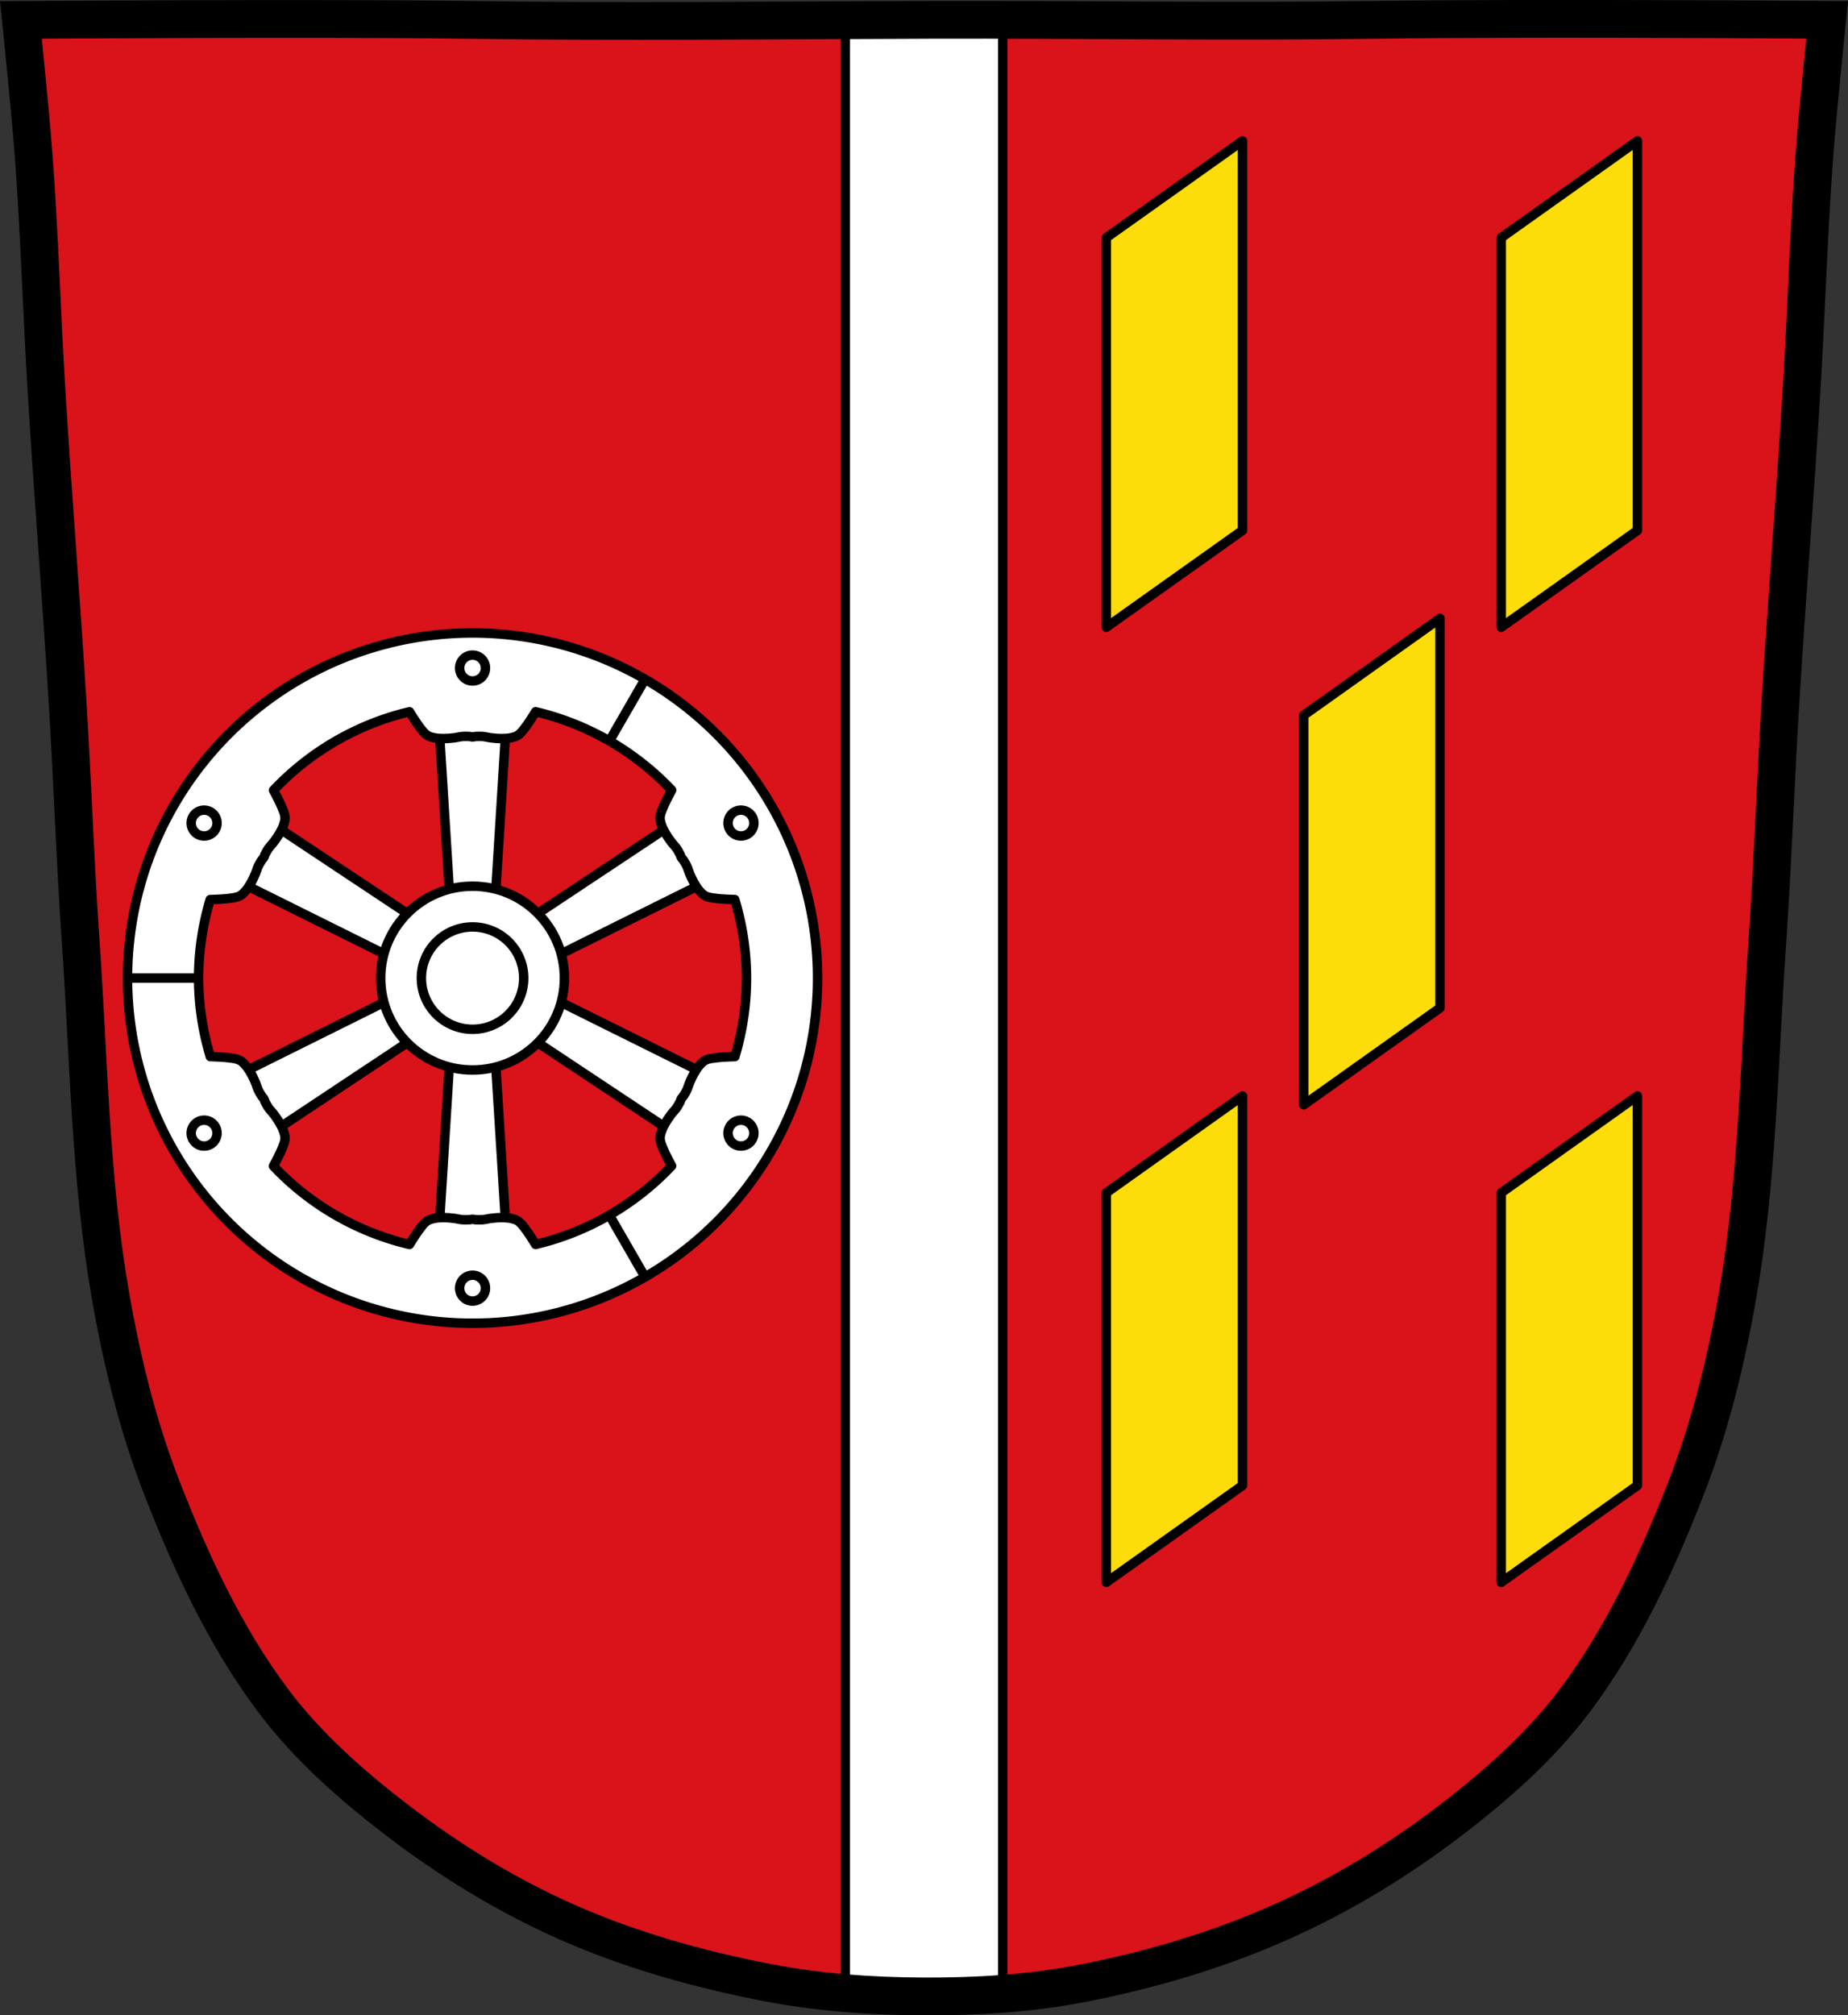
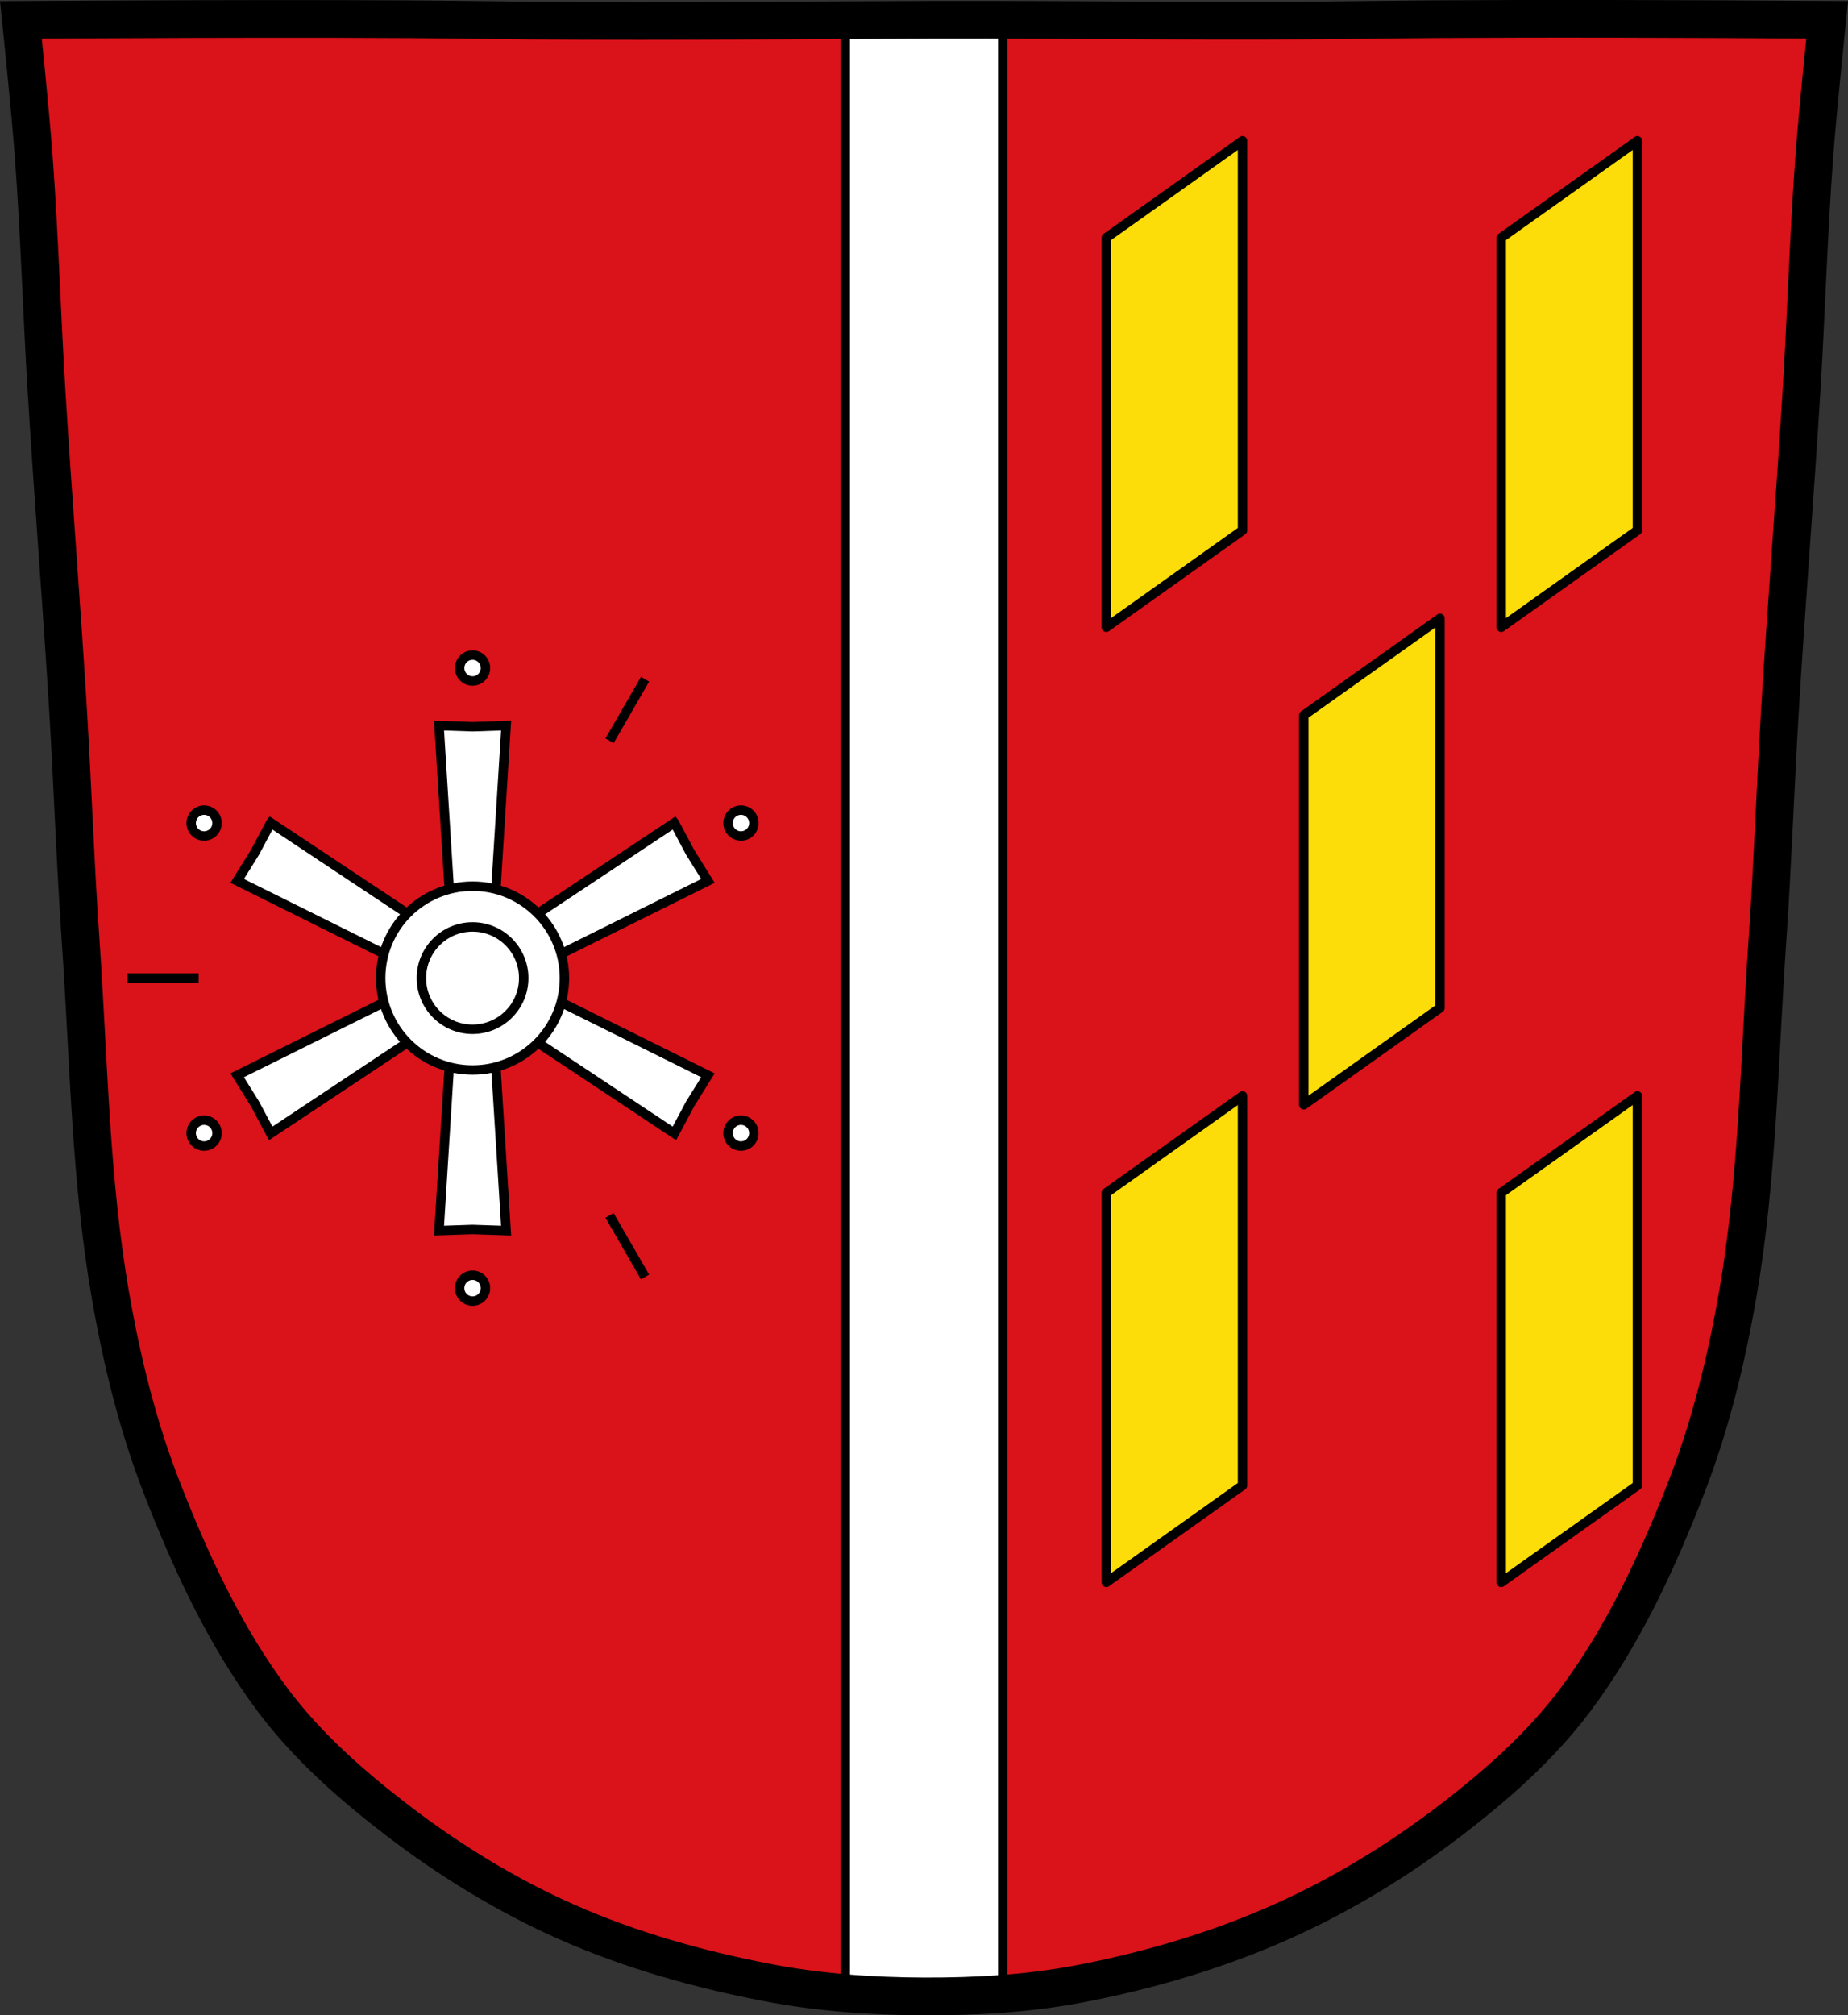
<svg xmlns="http://www.w3.org/2000/svg" width="979.28" height="1067.6" viewBox="0 0 979.284 1067.603">
  <rect x="0" y="0" width="979.284" height="1067.603" fill="#333333" stroke="none" />
  <path d="M799.47 10.025c-26.17.053-51.02.198-70.798.478-79.11 1.122-156.7-.214-235.05 0-2.653.007-5.305.036-7.958.043-78.35.214-155.94 1.122-235.05 0-79.11-1.122-239.53 0-239.53 0s4.995 48.18 6.784 72.32c3.067 41.38 4.256 82.87 6.784 124.29 3.405 55.766 7.902 111.49 11.307 167.25 2.529 41.41 3.91 82.9 6.784 124.29 4.346 62.59 5.02 125.75 15.786 187.56 6.02 34.562 14.418 68.979 27.14 101.67 15.355 39.473 33.473 78.71 58.839 112.63 18.288 24.456 41.648 45.04 65.884 63.62 27.747 21.272 57.962 39.816 89.93 53.968 33.818 14.97 69.917 25.08 106.24 32.09 27.334 5.278 55.35 7.255 83.19 7.349 27.662.094 55.55-1.52 82.71-6.741 36.46-7.01 72.54-17.626 106.46-32.746 31.934-14.235 62.23-32.696 89.98-53.968 24.24-18.58 47.595-39.17 65.884-63.62 25.365-33.919 43.484-73.16 58.839-112.63 12.718-32.695 21.12-67.16 27.14-101.72 10.762-61.814 11.44-124.97 15.786-187.56 2.874-41.39 4.256-82.87 6.784-124.29 3.405-55.766 7.902-111.44 11.307-167.21 2.529-41.41 3.717-82.909 6.784-124.29 1.79-24.14 6.784-72.32 6.784-72.32s-90.24-.636-168.73-.478" fill="#da121a" />
  <g stroke="#000">
    <path d="M522.97 10.488c-9.775-.014-19.558-.011-29.352.016-2.653.007-5.304.036-7.957.043-12.613.034-25.19.101-37.77.16v1045.16c13.925 1.17 27.914 1.689 41.857 1.736 13.864.047 27.783-.335 41.641-1.385V10.518c-2.807-.007-5.611-.019-8.42-.023z" fill="#fff" stroke-linejoin="round" stroke-linecap="square" stroke-width="5" />
    <path d="M799.47 10.025c-26.17.053-51.02.198-70.798.478-79.11 1.122-156.7-.214-235.05 0-2.653.007-5.305.036-7.958.043-78.35.214-155.94 1.122-235.05 0-79.11-1.122-239.53 0-239.53 0s4.995 48.18 6.784 72.32c3.067 41.38 4.256 82.87 6.784 124.29 3.405 55.766 7.902 111.49 11.307 167.25 2.529 41.41 3.91 82.9 6.784 124.29 4.346 62.59 5.02 125.75 15.786 187.56 6.02 34.562 14.418 68.979 27.14 101.67 15.355 39.473 33.473 78.71 58.839 112.63 18.288 24.456 41.648 45.04 65.884 63.62 27.747 21.272 57.962 39.816 89.93 53.968 33.818 14.97 69.917 25.08 106.24 32.09 27.334 5.278 55.35 7.255 83.19 7.349 27.662.094 55.55-1.52 82.71-6.741 36.46-7.01 72.54-17.626 106.46-32.746 31.934-14.235 62.23-32.696 89.98-53.968 24.24-18.58 47.595-39.17 65.884-63.62 25.365-33.919 43.484-73.16 58.839-112.63 12.718-32.695 21.12-67.16 27.14-101.72 10.762-61.814 11.44-124.97 15.786-187.56 2.874-41.39 4.256-82.87 6.784-124.29 3.405-55.766 7.902-111.44 11.307-167.21 2.529-41.41 3.717-82.909 6.784-124.29 1.79-24.14 6.784-72.32 6.784-72.32s-90.24-.636-168.73-.478z" fill="none" stroke-width="20" />
    <g stroke-width="5">
      <path d="m658.43 74.607-72.17 51.31v206.36l72.17-51.31V74.607zm209.27 0-72.17 51.31v206.36l72.17-51.31V74.607zm-104.63 252.97-72.17 51.31v206.36l72.17-51.31v-206.36zm-104.64 252.97-72.17 51.31v206.36l72.17-51.31v-206.36zm209.27 0-72.17 51.31v206.36l72.17-51.31v-206.36z" fill="#fcdd09" stroke-linejoin="round" stroke-linecap="square" />
      <g fill="#fff">
        <path d="m232.64 384.367 6.07 96.83 11.709-2.266 11.709 2.266 6.07-96.83-17.775.6-17.775-.6zm-89.18 51.49-8.367 15.693-9.408 15.09 86.89 43.16 3.891-11.273 7.818-9.01-80.82-53.668zm213.91 0-80.82 53.668 7.816 9.01 3.893 11.273 86.89-43.16-9.406-15.09-8.369-15.693zm-144.8 90.61-86.89 43.16 9.408 15.09 8.367 15.693 80.82-53.668-7.818-9.01-3.891-11.273zm75.69 0-3.893 11.273-7.816 9.01 80.82 53.668 8.369-15.693 9.406-15.09-86.89-43.16zm-49.553 28.609-6.07 96.83 17.775-.6 17.775.6-6.07-96.83-11.709 2.266-11.709-2.266z" fill-rule="evenodd" />
        <g stroke-linejoin="round" stroke-linecap="square" transform="translate(105.17 18.867)">
-           <path d="M145.243 316.441A182.827 182.827 0 0 0-37.585 499.27a182.827 182.827 0 0 0 182.828 182.826A182.827 182.827 0 0 0 328.07 499.27 182.827 182.827 0 0 0 145.243 316.44m33.424 41.72a145.173 145.173 0 0 1 72.102 41.542c-1.69 3.112-3.474 6.564-4.504 9.08-.715 1.748-1.537 3.538-1.631 5.424-.068 1.367.352 2.733.785 4.03.54 1.615 1.38 3.121 2.232 4.596.852 1.475 1.852 2.862 2.865 4.23.926 1.25 2.053 2.348 2.934 3.631.664.967 1.2 2.02 1.76 3.047.277.51.379 1.16.678 1.645.27.501.78.914 1.084 1.408.613 1 1.255 1.988 1.76 3.047.67 1.404 1.056 2.928 1.676 4.355.678 1.562 1.38 3.123 2.232 4.598.852 1.475 1.736 2.955 2.865 4.23.907 1.025 1.878 2.071 3.096 2.695 1.68.862 3.642 1.046 5.514 1.301 2.688.366 6.556.546 10.09.64a145.173 145.173 0 0 1 6.212 41.607 145.173 145.173 0 0 1-6.152 41.603c-3.548.092-7.445.273-10.148.641-1.87.255-3.833.44-5.514 1.301-1.218.624-2.188 1.671-3.096 2.695-1.129 1.275-2.01 2.756-2.865 4.23-.852 1.475-1.554 3.035-2.232 4.598-.62 1.427-1.01 2.951-1.676 4.355-.505 1.06-1.147 2.047-1.76 3.047-.303.494-.813.908-1.084 1.408-.299.485-.4 1.135-.678 1.645-.56 1.031-1.096 2.08-1.76 3.047-.88 1.283-2.01 2.381-2.934 3.631-1.014 1.37-2.01 2.756-2.865 4.23-.852 1.475-1.693 2.98-2.232 4.596-.434 1.298-.853 2.664-.785 4.03.094 1.886.916 3.676 1.631 5.424 1.021 2.496 2.783 5.91 4.46 9a145.173 145.173 0 0 1-72.065 41.615c-1.84-2.999-3.914-6.236-5.566-8.369-1.156-1.493-2.296-3.1-3.883-4.125-1.15-.742-2.542-1.06-3.883-1.334-1.67-.34-3.395-.365-5.098-.365-1.703 0-3.404.172-5.096.365-1.546.177-3.06.605-4.611.727-1.17.092-2.345.031-3.518 0-.58-.015-1.194-.25-1.764-.234-.57-.016-1.183.22-1.762.234-1.173.031-2.35.092-3.52 0-1.551-.122-3.063-.55-4.61-.727-1.691-.194-3.394-.365-5.097-.365-1.703 0-3.427.025-5.096.365-1.341.274-2.733.592-3.883 1.334-1.586 1.024-2.727 2.632-3.883 4.125-1.654 2.136-3.734 5.377-5.574 8.38a145.173 145.173 0 0 1-72.102-41.54c1.69-3.112 3.474-6.564 4.504-9.08.715-1.748 1.537-3.538 1.63-5.424.069-1.367-.351-2.733-.784-4.03-.54-1.615-1.381-3.119-2.232-4.594-.852-1.475-1.852-2.864-2.865-4.232-.926-1.25-2.053-2.346-2.934-3.629-.664-.967-1.2-2.02-1.76-3.049-.276-.509-.38-1.158-.678-1.643-.27-.501-.781-.916-1.084-1.41-.613-1-1.255-1.988-1.76-3.047-.67-1.404-1.056-2.928-1.676-4.355-.678-1.562-1.381-3.121-2.232-4.596-.852-1.475-1.736-2.957-2.865-4.232-.907-1.025-1.878-2.071-3.096-2.695-1.68-.862-3.642-1.046-5.514-1.301-2.688-.367-6.556-.547-10.088-.647a145.173 145.173 0 0 1-6.213-41.6 145.173 145.173 0 0 1 6.153-41.606c3.548-.092 7.445-.273 10.148-.64 1.87-.256 3.833-.44 5.514-1.302 1.218-.624 2.188-1.67 3.096-2.695 1.129-1.275 2.01-2.758 2.865-4.232.852-1.475 1.554-3.034 2.232-4.596.62-1.427 1.01-2.95 1.676-4.355.505-1.059 1.147-2.047 1.76-3.047.303-.494.813-.909 1.084-1.41.298-.485.4-1.134.678-1.643.56-1.03 1.096-2.082 1.76-3.049.88-1.283 2.01-2.379 2.934-3.629 1.014-1.369 2.01-2.758 2.865-4.232.852-1.475 1.693-2.978 2.232-4.594.434-1.298.853-2.664.785-4.03-.094-1.886-.916-3.676-1.631-5.424-1.021-2.496-2.783-5.91-4.46-9a145.173 145.173 0 0 1 72.065-41.613c1.84 2.998 3.915 6.234 5.566 8.367 1.156 1.493 2.296 3.1 3.883 4.125 1.15.742 2.542 1.06 3.883 1.334 1.67.34 3.393.365 5.096.365 1.703 0 3.406-.172 5.098-.365 1.546-.177 3.058-.605 4.61-.727 1.168-.092 2.346-.031 3.52 0 .578.015 1.192.25 1.761.234.57.016 1.184-.22 1.764-.234 1.173-.031 2.348-.092 3.518 0 1.551.122 3.065.55 4.611.727 1.692.194 3.393.365 5.096.365 1.703 0 3.43-.025 5.098-.365 1.341-.274 2.733-.592 3.883-1.334 1.586-1.024 2.727-2.632 3.883-4.125 1.654-2.136 3.734-5.377 5.574-8.38z" />
          <circle cx="145.24" cy="499.27" r="48.684" />
          <circle cx="145.24" cy="499.27" r="27.11" />
        </g>
        <g fill-rule="evenodd">
          <path d="M67.585 518.137h37.654M323 392.417l18.827-32.61M341.82 676.467l-18.827-32.61" />
        </g>
        <g stroke-linejoin="round" stroke-linecap="square" transform="translate(105.17 18.867)">
          <circle cx="145.24" cy="335.02" r="6.856" />
          <circle cx="145.24" cy="663.52" r="6.856" />
          <g transform="scale(-1) rotate(-60)">
            <circle cx="359.76" cy="-539.66" r="6.856" />
            <circle cx="359.76" cy="-211.17" r="6.856" />
          </g>
          <g transform="scale(-1 1) rotate(-60)">
            <circle cx="-505" cy="-40.4" r="6.856" />
            <circle cx="-505" cy="288.1" r="6.856" />
          </g>
        </g>
      </g>
    </g>
  </g>
</svg>